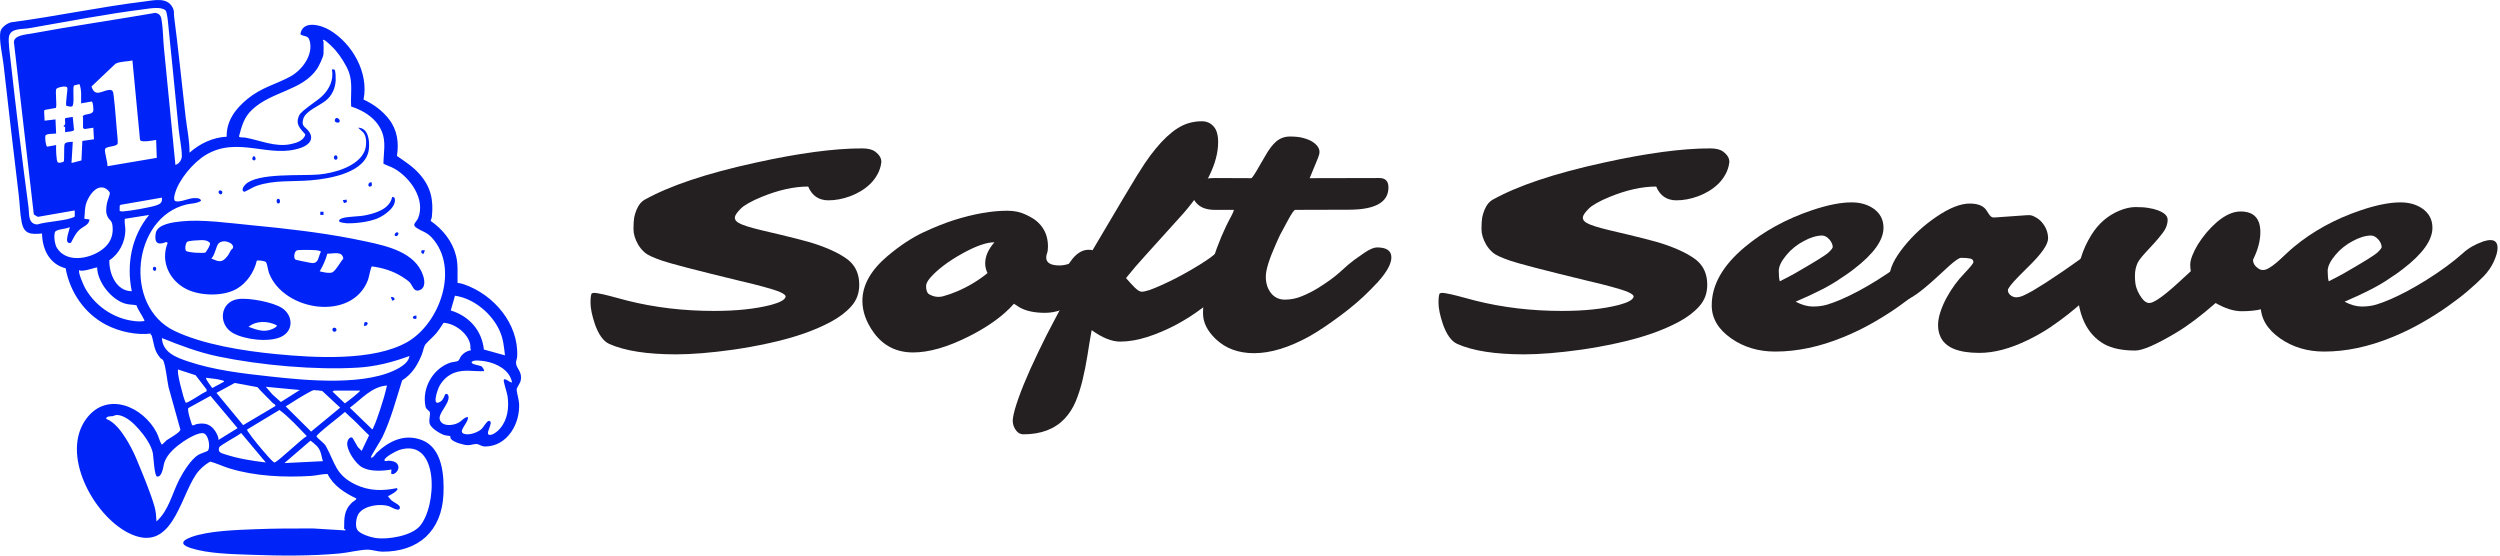
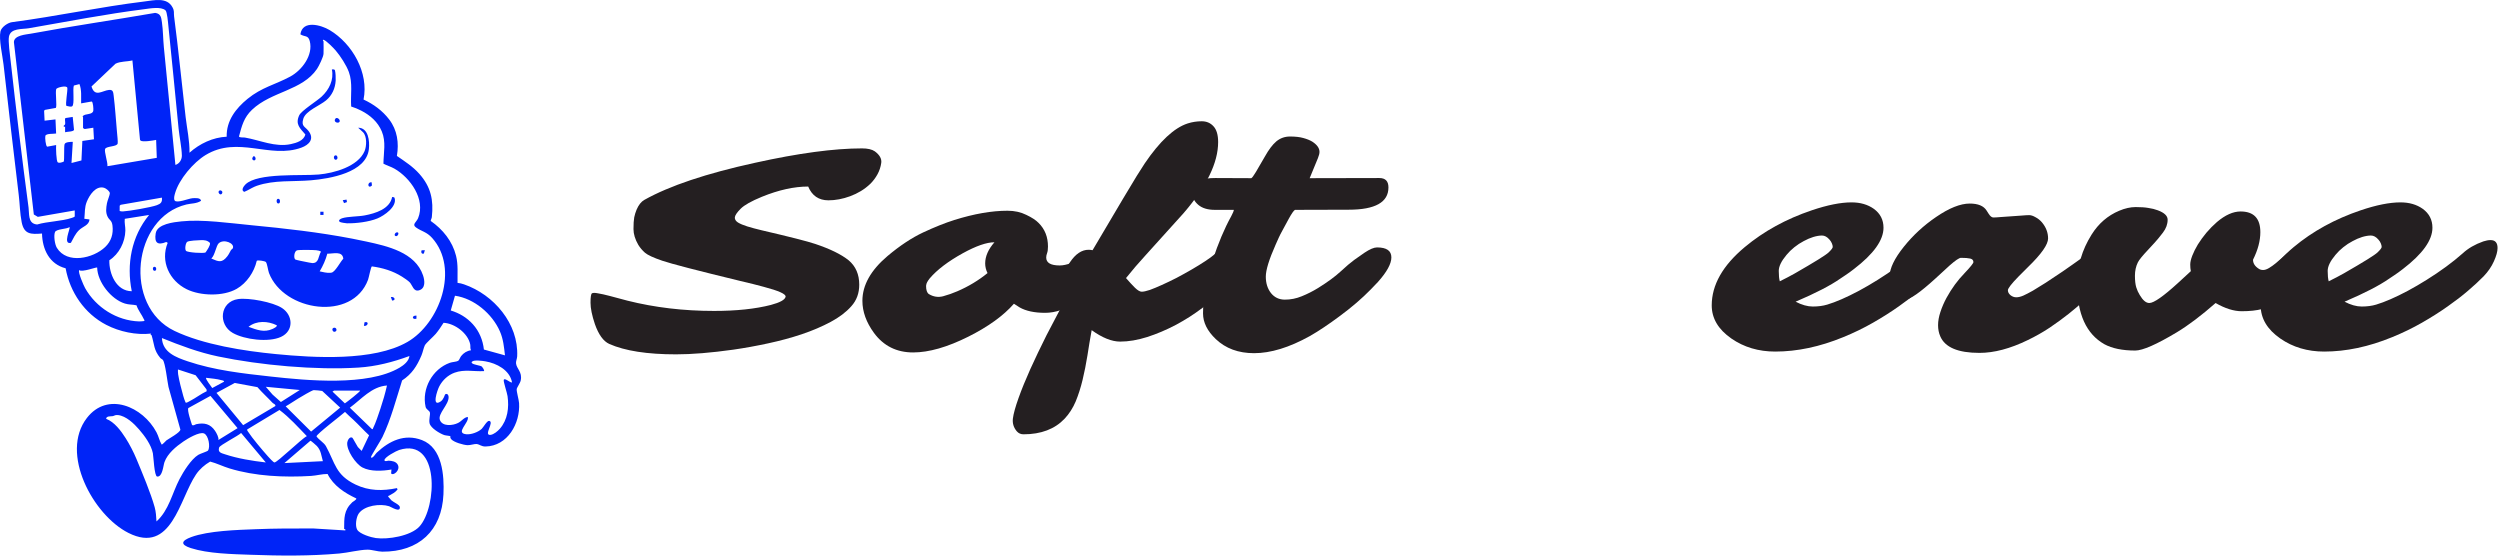
<svg xmlns="http://www.w3.org/2000/svg" width="180" height="40" viewBox="0 0 180 40" fill="none">
  <path d="M10.395 0.107C11.08 0.024 12.012 -0.223 12.416 0.52C12.574 0.81 12.499 0.906 12.535 1.186C12.851 3.598 13.086 6.019 13.366 8.434C13.465 9.285 13.659 10.135 13.644 10.996C14.375 10.341 15.33 9.889 16.321 9.843C16.295 8.692 16.975 7.81 17.822 7.119C18.847 6.284 19.802 6.1 20.886 5.52C21.739 5.062 22.564 3.972 22.302 2.96C22.185 2.509 21.943 2.676 21.627 2.471C21.78 1.423 23.105 1.791 23.739 2.169C25.371 3.141 26.566 5.244 26.175 7.167C26.892 7.496 27.54 7.971 28.02 8.6C28.605 9.362 28.735 10.292 28.576 11.227C29.15 11.623 29.73 11.993 30.195 12.52C31.029 13.463 31.226 14.402 31.092 15.634C31.081 15.731 31.018 15.811 31.011 15.908C31.886 16.517 32.574 17.368 32.836 18.42C32.997 19.07 32.929 19.703 32.943 20.367C33.098 20.38 33.267 20.424 33.413 20.475C35.551 21.215 37.349 23.307 37.237 25.657C37.229 25.819 37.14 26.013 37.153 26.153C37.191 26.561 37.621 26.773 37.492 27.39L37.493 27.392C37.452 27.588 37.215 27.9 37.203 28.019C37.186 28.195 37.358 28.779 37.374 29.028C37.465 30.471 36.552 32.121 34.95 32.148C34.666 32.152 34.511 31.992 34.341 31.969C34.177 31.947 33.872 32.062 33.66 32.053C33.372 32.041 32.663 31.841 32.48 31.614C32.383 31.494 32.44 31.417 32.432 31.41C32.392 31.379 32.089 31.36 31.985 31.324C31.67 31.216 31.012 30.824 30.931 30.485C30.864 30.207 30.999 29.851 30.949 29.685C30.915 29.567 30.683 29.474 30.644 29.296C30.351 27.991 31.134 26.568 32.39 26.121C32.557 26.062 32.866 26.051 32.987 25.98C33.067 25.932 33.125 25.735 33.2 25.639C33.375 25.413 33.627 25.255 33.913 25.219C33.836 25.084 33.885 24.932 33.855 24.791C33.691 23.991 32.734 23.277 31.936 23.242C31.762 23.513 31.579 23.793 31.372 24.04C31.212 24.231 30.66 24.708 30.585 24.869C30.493 25.067 30.444 25.361 30.343 25.597C30.017 26.361 29.658 26.927 28.952 27.392C28.518 28.762 28.156 30.167 27.535 31.468C27.427 31.694 26.712 32.819 26.711 32.905C26.711 32.963 26.761 32.971 26.825 32.929C26.948 32.849 27.032 32.679 27.13 32.587C28.033 31.741 29.134 31.209 30.378 31.686C31.854 32.251 31.989 34.235 31.929 35.586C31.812 38.216 30.152 39.738 27.519 39.72C27.197 39.717 26.767 39.572 26.459 39.576C25.864 39.584 25.058 39.797 24.425 39.853C22.328 40.041 20.155 40.021 18.056 39.944C16.732 39.896 14.991 39.866 13.737 39.462C12.952 39.209 13.06 38.928 13.773 38.667C15.021 38.211 17.079 38.154 18.425 38.102C19.805 38.048 21.195 38.043 22.581 38.051L24.863 38.191C24.912 38.073 24.779 38.112 24.778 38.079C24.786 37.306 24.746 36.747 25.362 36.164C25.42 36.109 25.705 35.966 25.648 35.884C24.822 35.499 24.001 34.963 23.586 34.127C23.184 34.124 22.79 34.242 22.393 34.267C20.471 34.385 18.367 34.292 16.518 33.725C16.052 33.582 15.591 33.351 15.132 33.234C14.731 33.467 14.377 33.774 14.114 34.16C12.919 35.919 12.365 39.946 9.243 38.368C6.705 37.085 4.288 32.636 6.259 30.09C7.749 28.165 10.289 29.28 11.268 31.127C11.431 31.435 11.47 31.721 11.637 32.005C11.707 32.021 11.911 31.761 11.984 31.707C12.159 31.579 12.986 31.134 12.987 30.93L12.132 27.861C12.05 27.494 11.902 26.124 11.725 25.914C11.677 25.858 11.592 25.832 11.542 25.773C11.062 25.204 11.116 24.795 10.916 24.145C10.902 24.098 10.789 24.125 10.874 24.018C9.801 24.139 8.603 23.884 7.647 23.388C6.082 22.576 5.038 21.036 4.725 19.317C3.556 19.017 3.049 17.953 3.025 16.814C2.231 16.876 1.736 16.886 1.56 15.995C1.433 15.356 1.427 14.677 1.349 14.035C0.969 10.907 0.612 7.782 0.255 4.649C0.183 4.017 -0.095 2.835 0.034 2.258C0.103 1.95 0.578 1.618 0.892 1.592C4.066 1.174 7.218 0.494 10.395 0.107ZM24.84 29.658C24.607 29.878 22.766 31.27 22.788 31.421C22.965 31.675 23.326 31.867 23.47 32.128C24.143 33.351 24.15 34.193 25.602 34.89C26.567 35.352 27.546 35.358 28.578 35.145L28.626 35.236C28.461 35.458 28.243 35.555 28.016 35.688C27.988 35.704 27.924 35.69 27.957 35.767C27.966 35.785 28.146 35.992 28.177 36.02C28.322 36.155 28.773 36.338 28.789 36.508C28.828 36.939 28.162 36.496 28.014 36.448C27.382 36.246 26.247 36.388 25.833 36.968C25.645 37.232 25.554 37.864 25.721 38.142C25.908 38.452 26.718 38.693 27.061 38.74C27.933 38.861 29.572 38.59 30.195 37.914C31.466 36.536 31.683 31.47 28.742 32.398C28.54 32.461 27.669 32.919 27.681 33.136C27.688 33.259 27.928 33.164 27.98 33.167C28.222 33.181 28.517 33.221 28.643 33.464C28.847 33.86 28.307 34.29 28.16 34.083L28.186 33.806C27.548 33.914 26.685 33.97 26.095 33.659C25.612 33.406 24.924 32.401 25.004 31.847C25.027 31.691 25.187 31.403 25.372 31.519C25.408 31.541 25.689 32.083 25.766 32.187L26.04 32.466L26.575 31.342C26.189 30.99 25.832 30.585 25.443 30.224C25.242 30.037 25.031 29.857 24.84 29.658ZM8.491 29.884C8.281 29.861 8.252 29.937 8.116 29.962C7.971 29.988 7.657 29.937 7.642 30.156C8.238 30.38 8.71 31.018 9.046 31.546C9.325 31.983 9.621 32.555 9.82 33.034C10.233 34.025 10.86 35.515 11.137 36.519C11.231 36.861 11.247 37.192 11.266 37.544C12.162 36.743 12.391 35.516 12.926 34.494C13.209 33.953 13.757 33.069 14.275 32.75C14.43 32.656 14.933 32.505 14.979 32.438H14.977C15.157 32.173 15.015 31.347 14.692 31.208C14.363 31.067 13.508 31.58 13.213 31.782C12.68 32.147 12.063 32.651 11.842 33.273C11.75 33.53 11.703 34.348 11.316 34.313C11.108 34.295 11.053 32.864 11.007 32.633C10.884 32.022 10.416 31.385 10.016 30.923C9.651 30.5 9.078 29.946 8.491 29.884ZM20.477 33.342L23.247 33.204C23.125 32.785 23.121 32.448 22.815 32.112C22.771 32.063 22.382 31.724 22.352 31.73L20.477 33.342ZM17.798 30.92C17.787 30.982 17.813 31.012 17.844 31.059C18.182 31.576 18.863 32.373 19.285 32.851C19.365 32.94 19.683 33.297 19.761 33.297C19.971 33.296 21.727 31.574 22.093 31.402C21.459 30.753 20.852 30.061 20.122 29.518L17.798 30.92ZM17.36 31.174C17.15 31.384 15.83 32.045 15.777 32.222C15.671 32.578 15.933 32.621 16.194 32.708C17.131 33.02 18.156 33.182 19.138 33.296L17.36 31.174ZM13.56 29.38C13.464 29.533 13.758 30.391 13.826 30.6C13.944 30.671 14.039 30.56 14.141 30.539C14.712 30.422 15.142 30.519 15.483 31.019V31.02C15.581 31.162 15.778 31.524 15.722 31.681L17.106 30.827L15.153 28.503L13.56 29.38ZM34.94 26.015C34.74 25.981 34.142 25.9 34.005 26.026C33.955 26.06 33.937 26.087 33.98 26.143C34.074 26.261 34.571 26.309 34.683 26.386C34.702 26.4 34.921 26.673 34.837 26.72C34.113 26.761 33.439 26.576 32.732 26.832C32.255 27.005 31.87 27.364 31.633 27.809C31.485 28.084 31.058 29.348 31.72 28.911C31.953 28.757 32.02 28.421 32.048 28.399C32.178 28.299 32.291 28.421 32.3 28.564C32.334 29.138 31.494 29.781 31.676 30.248C31.862 30.724 32.602 30.645 32.982 30.452C33.258 30.313 33.395 30.057 33.681 30.02C33.804 30.43 32.746 31.18 33.568 31.266C33.917 31.302 34.423 31.117 34.681 30.88C34.806 30.764 35.068 30.274 35.222 30.303C35.616 30.376 34.783 31.369 35.316 31.311C35.551 31.285 35.836 31.044 35.988 30.871C36.555 30.226 36.66 29.346 36.543 28.519C36.509 28.276 36.244 27.502 36.27 27.366C36.314 27.143 36.774 27.613 36.866 27.526C36.699 26.643 35.76 26.154 34.94 26.015ZM22.588 28.089C22.455 28.102 21.656 28.582 21.479 28.689C21.174 28.871 20.881 29.083 20.569 29.256L22.399 31.076L24.492 29.349L23.2 28.149C23.164 28.133 22.646 28.083 22.588 28.089ZM27.863 27.756C26.751 27.837 26.029 28.738 25.189 29.354L26.779 30.895C26.871 30.911 26.837 30.88 26.858 30.837C27.052 30.454 27.247 29.847 27.389 29.428C27.573 28.882 27.736 28.314 27.863 27.756ZM15.586 28.287L17.506 30.611L19.83 29.233C19.845 29.132 19.758 29.093 19.686 29.05L19.623 29.003C19.266 28.616 18.878 28.273 18.535 27.874L16.903 27.572L15.586 28.287ZM23.939 28.194L24.831 29.043C24.927 28.987 25.976 28.174 25.924 28.125H24.054L23.939 28.194ZM12.813 26.602C12.809 26.714 12.809 26.825 12.825 26.936H12.824C12.886 27.362 13.073 28.078 13.194 28.505C13.24 28.666 13.292 28.832 13.364 28.983C13.424 29.03 13.612 28.904 13.674 28.872C14.088 28.662 14.461 28.363 14.884 28.166L14.867 28.033L14.084 27.016L12.813 26.602ZM19.62 28.405L20.223 28.945L21.585 28.08L19.138 27.849L19.62 28.405ZM14.845 27.202C14.804 27.241 14.898 27.398 15.01 27.559L15.282 27.939L16.137 27.479C16.115 27.387 16.015 27.392 15.944 27.372C15.611 27.276 15.192 27.247 14.845 27.202ZM11.659 24.34C11.703 25.37 12.678 25.732 13.516 26.015C15.426 26.661 17.489 26.89 19.483 27.11C22.085 27.397 26.473 27.827 28.771 26.471C29.073 26.293 29.439 26.002 29.48 25.633C28.297 26.069 27.077 26.386 25.811 26.466C22.738 26.66 18.73 26.297 15.711 25.666C14.315 25.374 12.974 24.874 11.659 24.34ZM23.315 2.873C23.177 2.828 23.293 2.978 23.294 2.987C23.308 3.276 23.294 3.575 23.294 3.864C23.294 4.079 22.959 4.765 22.823 4.964C21.752 6.537 19.548 6.571 18.145 7.903C17.557 8.462 17.411 9.062 17.207 9.822C17.224 9.921 17.522 9.885 17.625 9.902C18.728 10.092 19.81 10.619 20.94 10.376C21.348 10.289 21.874 10.13 21.985 9.681C21.599 9.231 21.244 8.949 21.544 8.302C21.698 7.97 22.809 7.28 23.155 6.959C23.698 6.456 24.054 5.745 23.894 4.996C23.974 4.994 24.087 4.973 24.117 5.071C24.163 5.218 24.179 5.638 24.169 5.803C24.134 6.367 23.909 6.868 23.474 7.23C23.02 7.608 22.01 7.979 21.838 8.549C21.668 9.114 21.966 9.097 22.23 9.452C22.645 10.012 22.252 10.429 21.699 10.631C19.43 11.458 17.143 9.745 14.802 11.163C13.921 11.697 12.891 12.913 12.606 13.907C12.561 14.067 12.492 14.295 12.577 14.441C12.743 14.65 13.573 14.295 13.85 14.273C14.032 14.259 14.452 14.221 14.475 14.459C14.141 14.673 13.783 14.636 13.422 14.723C9.542 15.653 8.838 22.043 12.565 23.826C14.636 24.817 17.567 25.271 19.854 25.493C22.602 25.761 26.896 26.025 29.326 24.625L29.327 24.626C31.672 23.275 33.077 19.336 31.12 17.139C30.714 16.683 30.355 16.667 29.947 16.372C29.645 16.153 29.987 15.994 30.104 15.707C30.654 14.355 29.541 12.797 28.403 12.145C28.148 11.998 27.864 11.925 27.607 11.784C27.617 10.988 27.807 10.211 27.488 9.458C27.2 8.776 26.667 8.309 26.02 7.972C25.796 7.855 25.526 7.743 25.284 7.669C25.227 6.831 25.41 5.981 25.117 5.182C24.938 4.693 24.509 4.033 24.169 3.636C24.021 3.462 23.504 2.934 23.315 2.873ZM32.758 21.292L32.454 22.355C33.072 22.543 33.616 22.866 34.05 23.349C34.503 23.854 34.768 24.492 34.84 25.166L36.358 25.586C36.286 24.977 36.241 24.423 35.991 23.854C35.439 22.593 34.135 21.488 32.758 21.292ZM17.141 21.534C17.905 21.423 19.657 21.751 20.307 22.179C21.109 22.707 21.162 23.827 20.23 24.256C19.335 24.668 17.611 24.456 16.759 23.972C15.687 23.363 15.825 21.726 17.141 21.534ZM24.014 23.605C24.213 23.542 24.287 23.778 24.173 23.857C23.973 23.997 23.837 23.663 24.014 23.605ZM19.923 23.417C19.289 23.105 18.462 23.068 17.893 23.532C18.488 23.741 19.002 23.963 19.616 23.686C19.677 23.659 19.992 23.515 19.923 23.417ZM26.244 23.205C26.609 23.103 26.49 23.519 26.202 23.462L26.244 23.205ZM6.996 19.262C6.951 19.213 5.895 19.628 5.704 19.446C5.595 19.595 6.028 20.567 6.131 20.75C6.918 22.142 8.411 23.089 10.021 23.143C10.057 23.143 10.352 23.126 10.367 23.117C10.443 23.073 10.383 23.038 10.359 22.986C10.215 22.661 9.943 22.342 9.828 21.982C9.541 21.919 9.287 21.946 8.995 21.856C8.003 21.553 7.015 20.303 6.996 19.262ZM29.987 22.725L29.982 22.95C29.637 23.032 29.645 22.694 29.987 22.725ZM13.067 15.938C14.556 15.779 16.572 16.068 18.099 16.215C20.525 16.447 22.965 16.721 25.361 17.183L26.385 17.393C27.889 17.72 29.901 18.166 30.459 19.828C30.586 20.206 30.651 20.761 30.173 20.903C29.777 21.021 29.701 20.552 29.51 20.339C29.401 20.218 29.089 20.009 28.94 19.916C28.28 19.502 27.545 19.284 26.776 19.18C26.706 19.193 26.556 19.99 26.501 20.138C25.373 23.173 20.425 22.423 19.367 19.655C19.298 19.475 19.239 18.972 19.142 18.865C19.073 18.79 18.536 18.707 18.486 18.78C18.302 19.583 17.768 20.377 17.046 20.794C16.075 21.355 14.432 21.314 13.442 20.825C12.197 20.21 11.531 18.816 12.074 17.484L11.97 17.423C11.339 17.684 11.104 17.479 11.21 16.803C11.318 16.121 12.512 15.997 13.067 15.938ZM28.142 21.386C28.396 21.336 28.548 21.627 28.232 21.642L28.142 21.386ZM8.983 15.755C8.949 16.045 9.033 16.318 9.026 16.606C9.006 17.437 8.574 18.289 7.872 18.74C7.85 19.711 8.371 20.963 9.487 20.968C9.094 19.022 9.467 17.021 10.735 15.477L8.983 15.755ZM24.718 18.629C24.659 18.042 23.995 18.276 23.567 18.266C23.444 18.719 23.255 19.136 23.017 19.538C23.241 19.589 23.525 19.659 23.768 19.643L23.869 19.63C24.141 19.578 24.513 18.832 24.718 18.629ZM11.082 19.216C11.267 19.161 11.296 19.456 11.174 19.492C10.989 19.547 10.96 19.253 11.082 19.216ZM22.762 18.015C22.544 17.994 21.551 17.977 21.387 18.024C21.181 18.084 21.126 18.579 21.262 18.685C21.301 18.714 21.916 18.843 22.262 18.906L22.485 18.941C22.971 18.952 22.909 18.46 23.105 18.129C23.1 18.064 22.827 18.021 22.762 18.015ZM16.763 17.874C16.92 17.524 16.126 17.178 15.751 17.513C15.562 17.68 15.474 18.387 15.214 18.614C15.747 18.848 15.979 18.947 16.367 18.452C16.477 18.312 16.537 18.167 16.624 18.018C16.656 17.963 16.742 17.92 16.763 17.874ZM7.496 13.521C6.898 13.346 6.443 14.045 6.249 14.521C6.079 14.939 6.122 15.31 6.072 15.752L6.442 15.8C6.416 16.223 5.962 16.3 5.679 16.582C5.421 16.839 5.274 17.168 5.104 17.484C4.498 17.633 5.083 16.449 5.01 16.352C4.788 16.502 4.054 16.483 3.96 16.71C3.853 16.97 3.945 17.602 4.095 17.845C4.829 19.036 6.71 18.609 7.574 17.784C8.011 17.367 8.171 16.841 8.099 16.242C8.053 15.863 7.887 15.871 7.755 15.616C7.591 15.3 7.642 14.969 7.701 14.633C7.735 14.445 7.907 14.041 7.909 13.92C7.912 13.772 7.632 13.56 7.496 13.521ZM30.52 18.251C30.357 18.328 30.289 18.145 30.361 18.02L30.588 18.015L30.52 18.251ZM14.466 17.29C14.272 17.295 13.606 17.323 13.479 17.412C13.358 17.498 13.291 17.941 13.392 18.06C13.497 18.184 14.666 18.257 14.799 18.177C14.894 18.041 15.168 17.652 15.117 17.492C14.933 17.298 14.711 17.284 14.466 17.29ZM28.587 16.727C28.779 16.713 28.658 17.046 28.488 16.999C28.348 16.96 28.432 16.739 28.587 16.727ZM11.915 0.744C11.585 0.457 10.804 0.61 10.396 0.661C7.668 1.003 4.793 1.564 2.073 2.034C1.586 2.118 0.768 2.011 0.645 2.637C0.579 2.97 0.719 3.973 0.764 4.371C1.156 7.891 1.587 11.431 2.056 14.944C2.115 15.39 2.011 16.022 2.556 16.145L2.674 16.163C3.432 15.939 4.43 15.935 5.159 15.692C5.209 15.676 5.37 15.625 5.382 15.582L5.38 15.151L2.724 15.614L2.435 15.442L1.001 3.029C1.016 2.535 1.87 2.488 2.23 2.422C5.201 1.873 8.196 1.443 11.173 0.928C11.582 0.985 11.609 1.258 11.658 1.601C11.744 2.193 11.74 2.808 11.798 3.4L12.629 11.873C12.912 11.796 13.099 11.493 13.094 11.204C13.083 10.614 12.92 9.872 12.859 9.265C12.611 6.789 12.381 4.306 12.12 1.832C12.098 1.621 12.036 0.849 11.915 0.744ZM28.375 14.203L28.411 14.259C28.603 14.878 27.661 15.528 27.171 15.729C26.561 15.978 25.637 16.091 24.979 16.078C24.89 16.076 24.509 16.017 24.459 15.973C24.327 15.855 24.515 15.755 24.622 15.719V15.718C25.036 15.58 25.783 15.6 26.26 15.509C27.029 15.362 28.068 15.052 28.234 14.182L28.375 14.203ZM23.293 15.476H23.062V15.244H23.293V15.476ZM8.689 14.745L8.617 14.812L8.616 15.193C8.692 15.214 8.764 15.226 8.844 15.223C9.308 15.2 10.875 14.928 11.3 14.771C11.579 14.667 11.694 14.552 11.658 14.229L8.689 14.745ZM19.993 14.321C20.189 14.261 20.203 14.607 20.084 14.644C19.888 14.704 19.874 14.358 19.993 14.321ZM24.98 14.551L24.77 14.624L24.679 14.414L24.951 14.371L24.98 14.551ZM15.78 13.938C15.66 13.791 15.806 13.638 15.955 13.741C16.102 13.843 15.925 14.115 15.78 13.938ZM25.787 9.196C26.527 9.199 26.623 10.152 26.56 10.732C26.372 12.44 23.74 12.865 22.393 12.981C21.084 13.094 19.756 12.944 18.493 13.376C18.264 13.455 18.038 13.592 17.814 13.708L17.589 13.813C17.326 13.714 17.542 13.405 17.677 13.275C18.561 12.421 21.714 12.677 22.946 12.565C24.05 12.466 25.776 11.995 26.249 10.882C26.401 10.525 26.429 9.806 26.135 9.518L25.787 9.196ZM26.781 13.351C26.492 13.645 26.393 13.105 26.755 13.121L26.781 13.351ZM9.534 4.349C9.137 4.45 8.684 4.404 8.318 4.587L6.588 6.226C6.832 7.035 7.364 6.519 7.854 6.474C8.142 6.447 8.153 6.642 8.183 6.878C8.289 7.72 8.347 8.683 8.426 9.543C8.441 9.709 8.496 10.201 8.473 10.327C8.426 10.578 7.679 10.506 7.571 10.72V10.719C7.484 10.892 7.772 11.71 7.734 11.966L11.288 11.365L11.242 10.073C11.014 10.118 10.289 10.245 10.118 10.124L10.08 10.056L9.534 4.349ZM5.318 6.159C5.218 6.415 5.386 7.524 5.197 7.651C5.094 7.72 4.901 7.639 4.784 7.622C4.692 7.512 4.878 6.539 4.848 6.327C4.816 6.114 4.087 6.302 4.049 6.411C3.969 6.65 4.117 7.634 4.021 7.769L3.239 7.911L3.176 7.973L3.21 8.689L3.995 8.597L4.041 9.612C3.855 9.652 3.322 9.595 3.266 9.783C3.23 9.903 3.29 10.51 3.395 10.562L4.041 10.443C4.025 10.622 4.044 11.622 4.164 11.691C4.29 11.762 4.465 11.683 4.588 11.637C4.645 11.549 4.594 10.568 4.649 10.383C4.699 10.217 5.088 10.216 5.241 10.212L5.148 11.736L5.864 11.552L5.929 10.149L6.765 10.028L6.718 9.196L6.094 9.291L5.979 9.22V8.436C5.979 8.426 5.941 8.402 5.955 8.365C6.133 8.152 6.656 8.292 6.717 7.973C6.738 7.864 6.704 7.335 6.6 7.308L5.841 7.442C5.831 6.979 5.892 6.496 5.721 6.054L5.318 6.159ZM18.284 11.229C18.334 11.274 18.392 11.316 18.4 11.392C18.435 11.7 17.944 11.508 18.284 11.229ZM24.153 11.185C24.31 11.158 24.368 11.472 24.188 11.502C24.031 11.528 23.973 11.215 24.153 11.185ZM5.33 9.352C5.285 9.488 4.82 9.477 4.687 9.52V9.104L4.596 9.15L4.594 9.035C4.799 8.986 4.614 8.634 4.708 8.501L5.235 8.418L5.33 9.352ZM24.145 8.548C24.257 8.386 24.541 8.629 24.442 8.776C24.354 8.908 23.974 8.795 24.145 8.548Z" fill="#0024F7" />
  <path d="M179.317 17.286C179.655 17.286 179.824 17.476 179.824 17.856C179.824 18.11 179.736 18.43 179.56 18.817C179.391 19.197 179.145 19.556 178.821 19.895C178.497 20.225 178.124 20.57 177.701 20.93C177.286 21.289 176.796 21.665 176.233 22.06C175.677 22.454 175.061 22.845 174.385 23.232C173.709 23.619 172.991 23.968 172.23 24.278C170.547 24.968 168.917 25.313 167.34 25.313C166.136 25.313 165.083 24.999 164.182 24.373C163.238 23.718 162.767 22.922 162.767 21.986C162.767 20.514 163.559 19.116 165.143 17.793C166.509 16.652 168.118 15.768 169.97 15.142C171.096 14.761 172.05 14.571 172.832 14.571C173.466 14.571 174.001 14.726 174.437 15.036C174.902 15.374 175.135 15.828 175.135 16.398C175.135 17.293 174.427 18.282 173.012 19.366C172.786 19.542 172.582 19.69 172.399 19.81L172.019 20.064C171.315 20.556 170.244 21.109 168.808 21.722C169.252 21.954 169.664 22.07 170.044 22.07C170.431 22.07 170.776 22.024 171.079 21.933C171.389 21.841 171.737 21.711 172.124 21.542C172.512 21.373 172.924 21.172 173.36 20.94C173.804 20.701 174.251 20.44 174.702 20.159C175.708 19.532 176.582 18.891 177.321 18.236C177.708 17.877 178.201 17.592 178.8 17.381C178.997 17.317 179.169 17.286 179.317 17.286ZM167.667 20.254L168.248 19.958C168.438 19.859 168.607 19.768 168.755 19.683C170.178 18.866 170.987 18.363 171.184 18.173C171.382 17.983 171.48 17.852 171.48 17.782C171.48 17.705 171.459 17.617 171.417 17.518C171.375 17.419 171.318 17.331 171.248 17.254C171.079 17.057 170.899 16.958 170.709 16.958C170.519 16.958 170.308 16.994 170.075 17.064C169.85 17.134 169.621 17.233 169.389 17.36C169.157 17.479 168.931 17.627 168.713 17.803C168.502 17.972 168.315 18.155 168.153 18.352C167.78 18.796 167.593 19.18 167.593 19.504C167.593 19.828 167.618 20.078 167.667 20.254Z" fill="#241F21" />
  <path d="M163.95 21.827C163.633 21.996 163.274 22.137 162.872 22.25C162.471 22.355 161.981 22.408 161.404 22.408C160.834 22.408 160.207 22.211 159.524 21.817C158.489 22.725 157.556 23.429 156.725 23.929C155.268 24.802 154.271 25.239 153.736 25.239C152.814 25.239 152.074 25.087 151.518 24.785C150.208 24.045 149.554 22.598 149.554 20.444C149.554 19.176 149.902 17.99 150.599 16.884C151.099 16.089 151.761 15.518 152.585 15.173C153 14.997 153.395 14.909 153.768 14.909C154.141 14.909 154.447 14.93 154.687 14.973C154.933 15.008 155.158 15.064 155.363 15.142C155.834 15.318 156.07 15.543 156.07 15.818C156.07 16.142 155.958 16.451 155.732 16.747C155.507 17.043 155.31 17.282 155.141 17.465L154.655 17.993C154.261 18.409 154.018 18.708 153.926 18.891C153.785 19.18 153.715 19.5 153.715 19.852C153.715 20.197 153.747 20.475 153.81 20.687C153.873 20.891 153.958 21.077 154.064 21.246C154.289 21.627 154.518 21.817 154.75 21.817C155.074 21.817 155.761 21.338 156.81 20.38C156.81 20.38 157.119 20.095 157.739 19.525C157.711 19.384 157.697 19.226 157.697 19.049C157.697 18.873 157.746 18.659 157.845 18.405C157.943 18.152 158.077 17.884 158.246 17.602C158.422 17.321 158.626 17.039 158.859 16.758C159.098 16.476 159.352 16.219 159.619 15.987C160.218 15.48 160.784 15.226 161.32 15.226C162.27 15.226 162.745 15.723 162.745 16.715C162.745 17.335 162.569 17.997 162.217 18.701C162.217 18.962 162.358 19.18 162.64 19.356C162.724 19.412 162.826 19.44 162.946 19.44C163.073 19.44 163.217 19.391 163.379 19.292C163.541 19.194 163.703 19.078 163.865 18.944L164.319 18.553C165.157 17.793 165.805 17.412 166.263 17.412C166.474 17.412 166.646 17.476 166.78 17.602C167.02 17.821 167.139 17.986 167.139 18.099C167.139 18.212 167.111 18.328 167.055 18.448C166.998 18.567 166.924 18.704 166.833 18.859C166.741 19.007 166.636 19.162 166.516 19.324C166.03 19.986 165.689 20.419 165.492 20.623C165.301 20.82 165.076 21.028 164.816 21.246C164.562 21.458 164.273 21.651 163.95 21.827Z" fill="#241F21" />
  <path d="M137.186 21.563C137.052 21.563 136.922 21.532 136.795 21.468C136.661 21.405 136.538 21.303 136.425 21.162C136.179 20.852 136.055 20.43 136.055 19.895C136.055 19.324 136.397 18.613 137.08 17.761C137.742 16.937 138.513 16.226 139.393 15.627C140.337 14.98 141.146 14.656 141.822 14.656C142.421 14.656 142.826 14.825 143.037 15.163L143.185 15.395C143.297 15.571 143.41 15.659 143.523 15.659C143.635 15.659 143.811 15.649 144.051 15.627L145.551 15.522C145.783 15.501 145.966 15.49 146.1 15.49C146.234 15.49 146.385 15.539 146.554 15.638C146.73 15.729 146.885 15.853 147.019 16.008C147.314 16.36 147.462 16.747 147.462 17.169C147.462 17.606 146.98 18.293 146.015 19.229L145.318 19.926C144.818 20.44 144.568 20.764 144.568 20.898C144.568 21.032 144.632 21.151 144.759 21.257C144.885 21.355 145.023 21.405 145.17 21.405C145.318 21.405 145.484 21.366 145.667 21.289C145.857 21.204 146.089 21.084 146.364 20.93C146.639 20.768 146.952 20.574 147.304 20.349C148.269 19.715 148.913 19.278 149.237 19.039L150.113 18.416C150.712 17.993 151.138 17.782 151.391 17.782C151.645 17.782 151.853 17.838 152.015 17.951C152.177 18.057 152.257 18.243 152.257 18.511C152.257 18.778 152.12 19.137 151.846 19.588C151.571 20.039 151.272 20.43 150.948 20.761C150.631 21.091 150.321 21.398 150.018 21.679C149.716 21.961 149.356 22.267 148.941 22.598C148.533 22.922 148.078 23.253 147.579 23.591C147.079 23.922 146.551 24.221 145.994 24.489C144.734 25.102 143.576 25.408 142.519 25.408C140.977 25.408 140.037 25.01 139.699 24.214C139.594 23.975 139.541 23.707 139.541 23.412C139.541 23.116 139.597 22.799 139.71 22.461C139.823 22.116 139.97 21.774 140.154 21.436C140.52 20.768 140.953 20.176 141.453 19.662C141.875 19.218 142.086 18.954 142.086 18.87C142.086 18.736 142.009 18.652 141.854 18.616C141.706 18.581 141.484 18.564 141.189 18.564C141.062 18.564 140.791 18.747 140.375 19.113L139.34 20.063C138.242 21.063 137.524 21.563 137.186 21.563Z" fill="#241F21" />
  <path d="M139.794 17.286C140.132 17.286 140.301 17.476 140.301 17.856C140.301 18.11 140.213 18.43 140.037 18.817C139.868 19.197 139.622 19.556 139.298 19.895C138.974 20.225 138.601 20.57 138.178 20.93C137.763 21.289 137.274 21.665 136.71 22.06C136.154 22.454 135.538 22.845 134.862 23.232C134.186 23.619 133.468 23.968 132.707 24.278C131.024 24.968 129.394 25.313 127.817 25.313C126.613 25.313 125.56 24.999 124.659 24.373C123.716 23.718 123.244 22.922 123.244 21.986C123.244 20.514 124.036 19.116 125.62 17.793C126.986 16.652 128.595 15.768 130.447 15.142C131.574 14.761 132.528 14.571 133.309 14.571C133.943 14.571 134.478 14.726 134.915 15.036C135.38 15.374 135.612 15.828 135.612 16.398C135.612 17.293 134.904 18.282 133.489 19.366C133.264 19.542 133.059 19.69 132.876 19.81L132.496 20.064C131.792 20.556 130.722 21.109 129.285 21.722C129.729 21.954 130.141 22.07 130.521 22.07C130.908 22.07 131.253 22.024 131.556 21.933C131.866 21.841 132.214 21.711 132.602 21.542C132.989 21.373 133.401 21.172 133.837 20.94C134.281 20.701 134.728 20.44 135.179 20.159C136.186 19.532 137.059 18.891 137.798 18.236C138.185 17.877 138.678 17.592 139.277 17.381C139.474 17.317 139.647 17.286 139.794 17.286ZM128.145 20.254L128.726 19.958C128.916 19.859 129.085 19.768 129.232 19.683C130.655 18.866 131.465 18.363 131.662 18.173C131.859 17.983 131.957 17.852 131.957 17.782C131.957 17.705 131.936 17.617 131.894 17.518C131.852 17.419 131.795 17.331 131.725 17.254C131.556 17.057 131.377 16.958 131.186 16.958C130.996 16.958 130.785 16.994 130.553 17.064C130.327 17.134 130.099 17.233 129.866 17.36C129.634 17.479 129.409 17.627 129.19 17.803C128.979 17.972 128.792 18.155 128.63 18.352C128.257 18.796 128.071 19.18 128.071 19.504C128.071 19.828 128.095 20.078 128.145 20.254Z" fill="#241F21" />
-   <path d="M120.704 14.423C120.007 14.423 119.521 14.092 119.246 13.431C118.232 13.431 117.12 13.677 115.909 14.17C115.155 14.48 114.648 14.765 114.388 15.025C114.127 15.286 113.987 15.49 113.965 15.638C113.951 15.786 114.025 15.913 114.187 16.018C114.349 16.117 114.574 16.212 114.863 16.303C115.159 16.395 115.5 16.486 115.888 16.578C117.916 17.05 119.201 17.377 119.743 17.56C120.82 17.919 121.626 18.314 122.161 18.743C122.668 19.173 122.922 19.757 122.922 20.497C122.922 21.109 122.732 21.627 122.352 22.049C121.978 22.472 121.482 22.848 120.862 23.179C120.243 23.51 119.549 23.806 118.782 24.066C118.021 24.32 117.215 24.538 116.363 24.721C115.518 24.904 114.684 25.056 113.86 25.175C112.247 25.401 110.871 25.513 109.73 25.513C107.653 25.513 106.051 25.263 104.924 24.764C104.502 24.573 104.157 24.098 103.889 23.338C103.678 22.711 103.572 22.197 103.572 21.796C103.572 21.387 103.608 21.162 103.678 21.12C103.749 21.077 103.893 21.077 104.111 21.12C104.329 21.155 104.615 21.218 104.967 21.31L106.234 21.648C108.199 22.141 110.276 22.387 112.466 22.387C114.078 22.387 115.444 22.243 116.564 21.954C117.226 21.778 117.578 21.581 117.62 21.363C117.648 21.172 117.127 20.937 116.057 20.655C115.571 20.521 115.008 20.38 114.367 20.232C111.262 19.479 109.389 18.993 108.748 18.775C108.107 18.557 107.688 18.363 107.491 18.194C107.301 18.025 107.142 17.838 107.016 17.634C106.783 17.233 106.667 16.853 106.667 16.494C106.667 16.127 106.685 15.846 106.72 15.649C106.762 15.451 106.819 15.268 106.889 15.099C107.037 14.754 107.223 14.518 107.449 14.392C109.258 13.378 111.916 12.487 115.423 11.72C118.542 11.03 121.109 10.684 123.123 10.684C123.531 10.684 123.837 10.755 124.041 10.896C124.394 11.156 124.548 11.434 124.506 11.73C124.464 12.026 124.372 12.3 124.232 12.554C124.098 12.8 123.929 13.026 123.725 13.23C123.52 13.427 123.292 13.603 123.038 13.758C122.792 13.906 122.535 14.029 122.267 14.128C121.732 14.325 121.211 14.423 120.704 14.423Z" fill="#241F21" />
  <path d="M99.144 17.814C99.834 17.814 100.179 18.053 100.179 18.532C100.179 18.99 99.855 19.581 99.207 20.306L98.69 20.845C98.063 21.486 97.331 22.116 96.493 22.736C95.662 23.355 94.93 23.845 94.296 24.204C92.825 25.02 91.49 25.429 90.293 25.429C89.166 25.429 88.248 25.091 87.537 24.415C86.924 23.831 86.618 23.214 86.618 22.567C86.618 21.919 86.681 21.274 86.808 20.634C86.934 19.993 87.1 19.366 87.304 18.754C87.713 17.508 88.16 16.448 88.645 15.575C88.772 15.335 88.836 15.18 88.836 15.11H87.473C86.959 15.11 86.561 14.99 86.28 14.751C85.998 14.511 85.857 14.24 85.857 13.938C85.857 13.635 85.913 13.413 86.026 13.272C86.139 13.131 86.28 13.029 86.449 12.966C86.688 12.867 87.04 12.818 87.505 12.818L90.093 12.829C90.149 12.807 90.261 12.656 90.43 12.374L91.075 11.265C91.349 10.773 91.624 10.41 91.898 10.178C92.18 9.945 92.508 9.829 92.881 9.829C93.261 9.829 93.578 9.864 93.831 9.935C94.092 10.005 94.31 10.093 94.486 10.199C94.831 10.424 95.004 10.67 95.004 10.938C95.004 11.051 94.965 11.202 94.888 11.392L94.296 12.829L99.313 12.818C99.75 12.818 99.968 13.043 99.968 13.494C99.968 14.564 99.014 15.099 97.106 15.099L93.24 15.11C93.155 15.152 93.011 15.356 92.807 15.723L92.332 16.599C92.212 16.817 92.127 16.983 92.078 17.096L91.846 17.613C91.374 18.676 91.138 19.444 91.138 19.916C91.138 20.387 91.261 20.782 91.508 21.099C91.761 21.415 92.096 21.574 92.511 21.574C92.927 21.574 93.331 21.493 93.726 21.331C94.127 21.169 94.518 20.972 94.898 20.739C95.588 20.31 96.13 19.912 96.525 19.546C96.919 19.18 97.246 18.902 97.507 18.712C97.507 18.712 97.753 18.539 98.246 18.194C98.626 17.941 98.926 17.814 99.144 17.814Z" fill="#241F21" />
  <path d="M84.642 23.401C83.974 23.753 83.291 24.042 82.594 24.267C81.903 24.485 81.256 24.595 80.65 24.595C80.045 24.595 79.362 24.32 78.601 23.771C78.489 24.383 78.386 24.992 78.295 25.598C78.196 26.21 78.08 26.795 77.946 27.351C77.812 27.907 77.647 28.425 77.45 28.904C77.246 29.383 76.982 29.794 76.658 30.14C75.947 30.893 74.957 31.27 73.69 31.27C73.493 31.27 73.331 31.196 73.204 31.048C72.979 30.78 72.887 30.474 72.929 30.129C72.972 29.791 73.105 29.305 73.331 28.671C73.556 28.038 73.841 27.337 74.186 26.57C74.531 25.809 74.918 24.999 75.348 24.14L76.71 21.542C76.556 21.176 76.478 20.849 76.478 20.56C76.478 20.271 76.528 19.983 76.626 19.694C76.725 19.405 76.862 19.134 77.038 18.881C77.439 18.282 77.886 17.983 78.379 17.983C78.471 17.983 78.566 17.993 78.665 18.014C80.509 14.888 81.569 13.107 81.844 12.67L82.424 11.762C83.509 10.163 84.537 9.206 85.509 8.889C85.84 8.783 86.177 8.731 86.523 8.731C86.868 8.731 87.149 8.85 87.368 9.09C87.593 9.329 87.706 9.709 87.706 10.23C87.706 11.716 86.875 13.424 85.213 15.353L82.467 18.395C81.981 18.923 81.516 19.465 81.073 20.021C81.305 20.289 81.52 20.521 81.717 20.718C81.914 20.908 82.076 21.003 82.203 21.003C82.337 21.003 82.53 20.961 82.784 20.877C83.037 20.785 83.326 20.666 83.65 20.518C83.981 20.37 84.333 20.201 84.706 20.011C85.079 19.814 85.442 19.613 85.794 19.409C86.568 18.958 87.125 18.588 87.463 18.3C88.054 17.8 88.519 17.55 88.857 17.55C89.103 17.55 89.283 17.606 89.395 17.719C89.579 17.902 89.67 18.12 89.67 18.373C89.67 18.62 89.533 18.968 89.258 19.419C88.99 19.863 88.624 20.32 88.16 20.792C87.702 21.257 87.17 21.718 86.565 22.176C85.959 22.634 85.319 23.042 84.642 23.401Z" fill="#241F21" />
  <path d="M75.327 18.543C75.327 18.923 75.651 19.113 76.299 19.113C76.777 19.113 77.404 18.881 78.179 18.416L79.024 17.951C79.284 17.803 79.509 17.729 79.7 17.729C79.897 17.729 80.052 17.789 80.164 17.909C80.277 18.029 80.333 18.194 80.333 18.405C80.333 18.616 80.263 18.863 80.122 19.145C79.981 19.419 79.788 19.711 79.541 20.021C79.295 20.324 79.006 20.627 78.675 20.93C78.344 21.225 77.989 21.493 77.608 21.732C76.763 22.26 75.978 22.524 75.253 22.524C74.486 22.524 73.873 22.394 73.415 22.134C73.274 22.049 73.137 21.961 73.003 21.869C72.25 22.729 71.159 23.517 69.729 24.235C68.208 24.996 66.881 25.376 65.747 25.376C64.557 25.376 63.617 24.908 62.927 23.971C62.371 23.211 62.093 22.44 62.093 21.658C62.093 20.532 62.695 19.458 63.899 18.437C64.786 17.691 65.642 17.124 66.466 16.736C67.296 16.349 68.046 16.05 68.715 15.839C70.13 15.395 71.405 15.173 72.539 15.173C73.046 15.173 73.496 15.272 73.891 15.469C74.292 15.659 74.588 15.853 74.778 16.05C75.228 16.494 75.454 17.06 75.454 17.75C75.454 17.955 75.433 18.113 75.39 18.226C75.348 18.338 75.327 18.444 75.327 18.543ZM66.687 20.539L66.677 20.57V20.581C66.677 20.884 66.744 21.081 66.877 21.172C67.201 21.37 67.543 21.422 67.902 21.331C68.261 21.232 68.603 21.113 68.926 20.972C69.729 20.627 70.454 20.19 71.102 19.662C70.99 19.437 70.933 19.204 70.933 18.965C70.933 18.458 71.155 17.951 71.599 17.444C71.035 17.444 70.275 17.708 69.317 18.236C68.261 18.821 67.469 19.423 66.941 20.042C66.772 20.254 66.687 20.419 66.687 20.539Z" fill="#241F21" />
  <path d="M59.648 14.423C58.951 14.423 58.465 14.092 58.19 13.431C57.176 13.431 56.064 13.677 54.853 14.17C54.099 14.48 53.592 14.765 53.332 15.025C53.071 15.286 52.931 15.49 52.909 15.638C52.895 15.786 52.969 15.913 53.131 16.018C53.293 16.117 53.519 16.212 53.807 16.303C54.103 16.395 54.444 16.486 54.832 16.578C56.86 17.05 58.145 17.377 58.687 17.56C59.764 17.919 60.57 18.314 61.105 18.743C61.612 19.173 61.866 19.757 61.866 20.497C61.866 21.109 61.676 21.627 61.296 22.049C60.922 22.472 60.426 22.848 59.806 23.179C59.187 23.51 58.493 23.806 57.726 24.066C56.965 24.32 56.159 24.538 55.307 24.721C54.462 24.904 53.628 25.056 52.804 25.175C51.191 25.401 49.815 25.513 48.674 25.513C46.597 25.513 44.995 25.263 43.868 24.764C43.446 24.573 43.101 24.098 42.833 23.338C42.622 22.711 42.517 22.197 42.517 21.796C42.517 21.387 42.552 21.162 42.622 21.12C42.693 21.077 42.837 21.077 43.055 21.12C43.273 21.155 43.559 21.218 43.911 21.31L45.178 21.648C47.143 22.141 49.22 22.387 51.41 22.387C53.022 22.387 54.388 22.243 55.508 21.954C56.169 21.778 56.522 21.581 56.564 21.363C56.592 21.172 56.071 20.937 55.001 20.655C54.515 20.521 53.952 20.38 53.311 20.232C50.206 19.479 48.333 18.993 47.692 18.775C47.051 18.557 46.632 18.363 46.435 18.194C46.245 18.025 46.086 17.838 45.96 17.634C45.727 17.233 45.611 16.853 45.611 16.494C45.611 16.127 45.629 15.846 45.664 15.649C45.706 15.451 45.763 15.268 45.833 15.099C45.981 14.754 46.167 14.518 46.393 14.392C48.202 13.378 50.86 12.487 54.367 11.72C57.486 11.03 60.053 10.684 62.067 10.684C62.475 10.684 62.781 10.755 62.986 10.896C63.338 11.156 63.492 11.434 63.45 11.73C63.408 12.026 63.316 12.3 63.176 12.554C63.042 12.8 62.873 13.026 62.669 13.23C62.464 13.427 62.236 13.603 61.982 13.758C61.736 13.906 61.479 14.029 61.211 14.128C60.676 14.325 60.155 14.423 59.648 14.423Z" fill="#241F21" />
</svg>